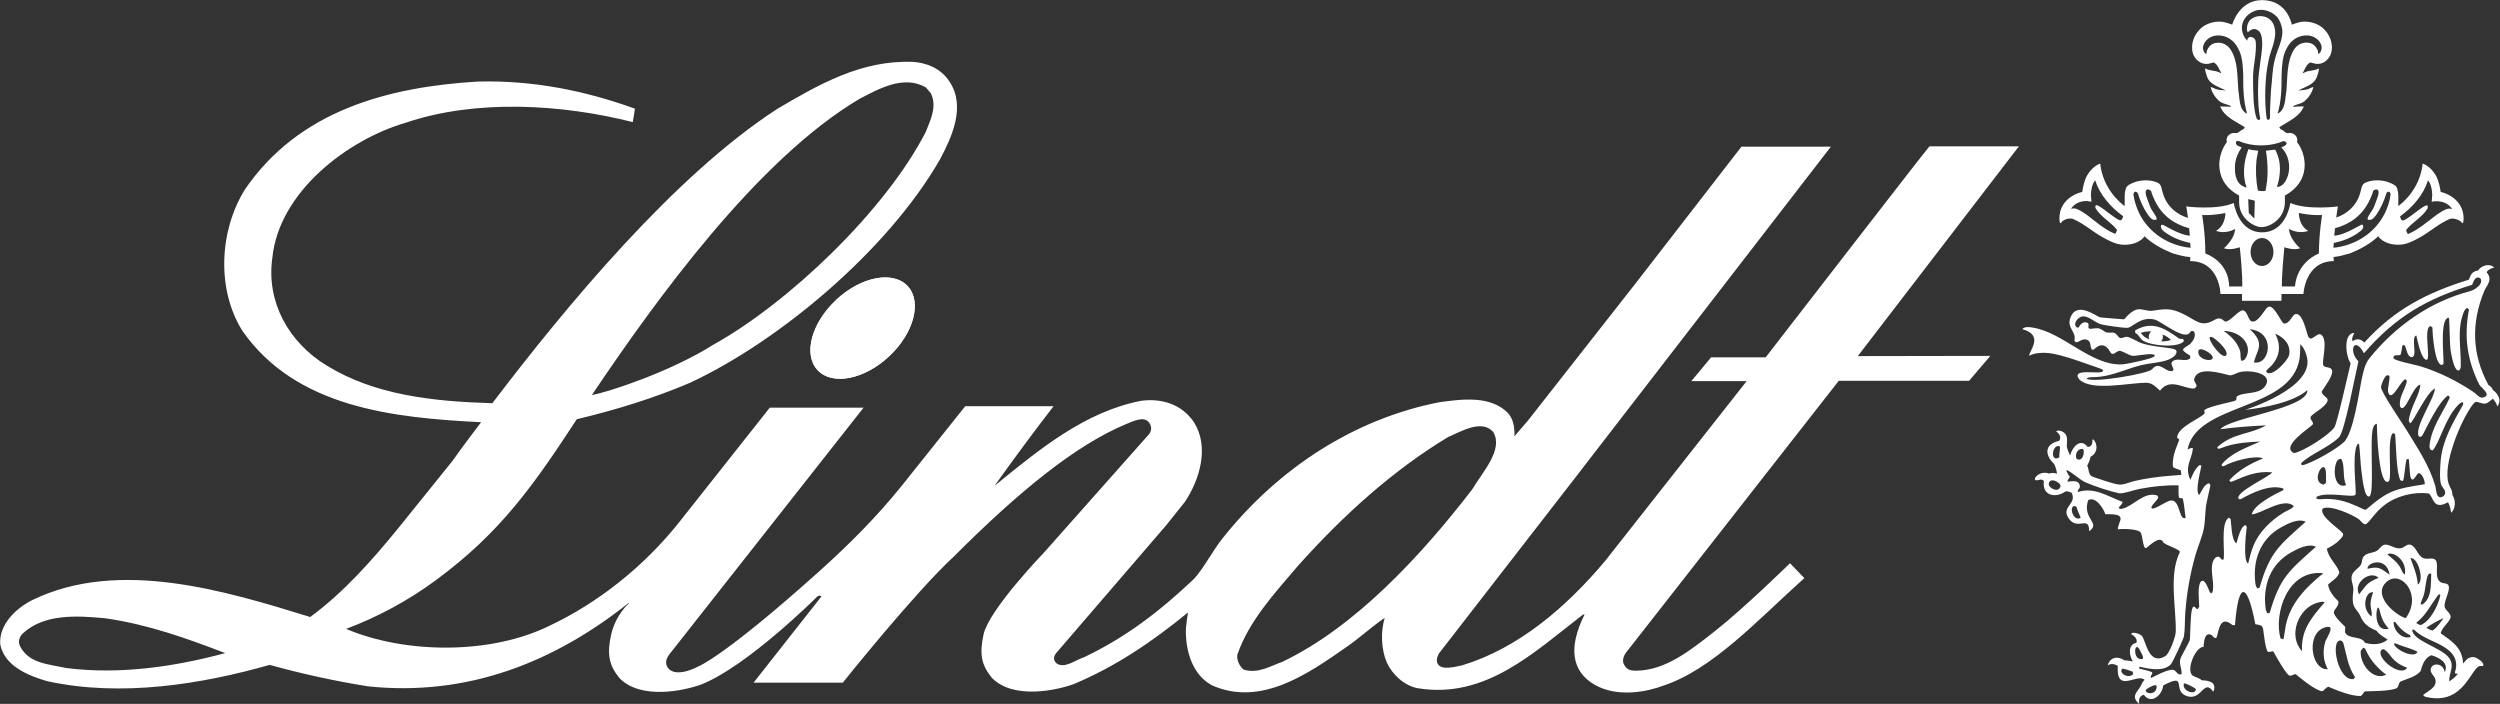
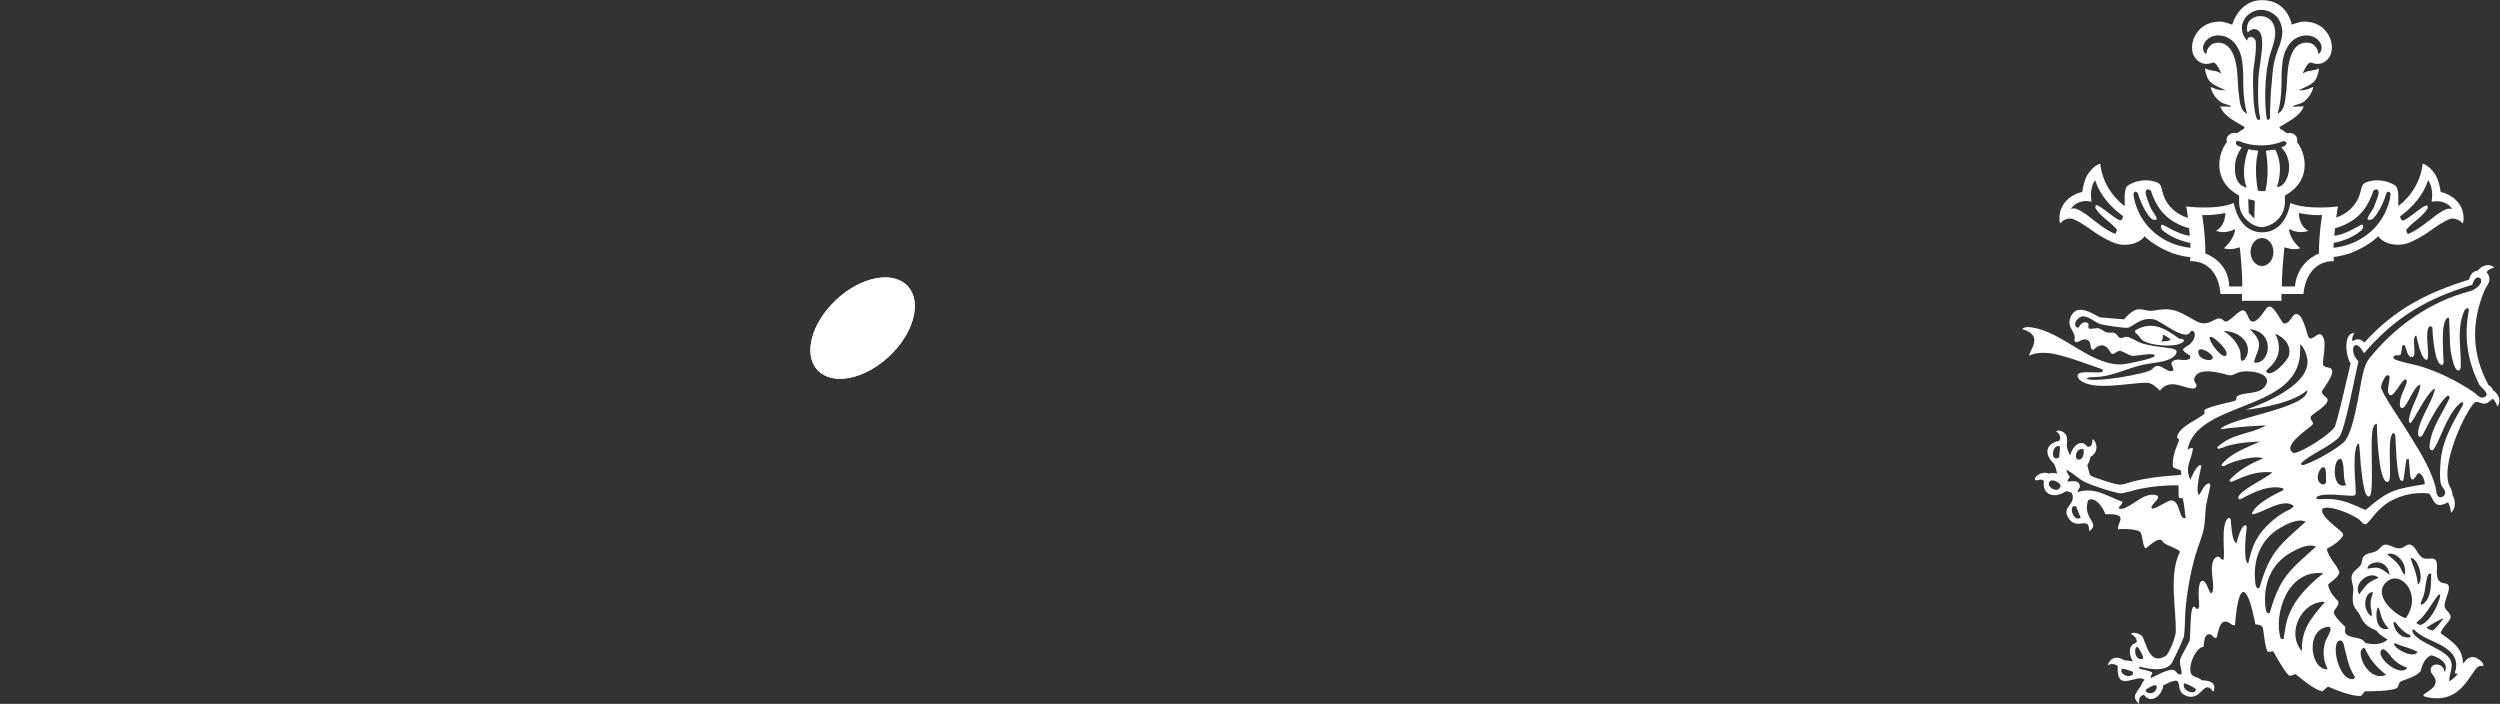
<svg xmlns="http://www.w3.org/2000/svg" id="Layer_2" viewBox="0 0 225 63.35">
  <rect x="0" y="0" width="225" height="63.35" fill="#333333" stroke="none" />
  <g id="Layer_1-2">
    <g>
      <path d="M75.26,26.98c2.24-2.09,5.12-2.64,6.43-1.23,1.31,1.41,.56,4.24-1.68,6.33-2.24,2.09-5.12,2.64-6.43,1.23-1.31-1.41-.56-4.24,1.68-6.32" fill="#fff" />
      <path d="M75.26,26.98c2.24-2.09,5.12-2.64,6.43-1.23,1.31,1.41,.56,4.24-1.68,6.33-2.24,2.09-5.12,2.64-6.43,1.23-1.31-1.41-.56-4.24,1.68-6.32" fill="#fff" />
-       <path d="M134.42,38.91c-1.04-1.23-2.9-.08-4.1,.43-4.94,2.98-9.42,7.02-13.5,11.58-2.15,2.52-4.41,4.97-5.46,8-.08,.48,.23,1.11,.58,1.35,1.29,.38,2.36-.31,3.48-.71,6.55-3.13,12.5-9.57,17.06-15.49,.94-1.58,2.83-3.59,1.93-5.15M20.27,58.78c-3.49-1.34-7-2.6-10.84-3.14-2.55-.24-5.47-.4-7.38,1.37-.39,.42-.41,.78-.24,1.16,.81,1.58,2.62,1.6,4.13,1.95,4.88,.62,9.82-.13,14.33-1.34ZM83.79,8.41l-.46-.54c-1.99-1.15-4.21,.11-5.96,1.02-9.2,5.44-18.33,18.08-24.1,26.66,1.45-.24,7.08-2.1,10.92-4.52,6.79-3.78,15.49-12.06,19.13-19.16,.4-1.04,1.05-2.28,.46-3.46Zm-27.18,45.83c-6.73,5.36-14.53,8.47-23.49,7.53-3.01-.48-5.96-1.13-8.85-1.93-6.14,1.74-13.33,2.92-20.01,1.47-1.66-.48-3.86-1.34-4.24-3.32-.13-1.8,1.45-3.27,2.9-3.99,7.78-3.78,17.44-.8,25,1.53,3-2.2,5.61-5.15,7.92-7.99l4.9-6.08c.78-1.13,2.56-3.46,2.56-3.46-7.97-.4-16.66-1.32-21.49-8.23-2.34-3.75-2.07-9.03,.24-12.73,4.86-7.1,12.88-9.22,20.98-9.7,5.04-.13,9.74,.86,14.11,2.44,0,0-.11,.8-.19,1.21-6.36-1.61-14.08-2.09-20.42,.05-5.26,1.53-11.43,6.24-12.02,12.17-.56,3.94,1.45,7.61,4.91,9.7,4.32,2.65,9.52,3.22,14.89,3.38,6.71-8.82,16.4-20.5,25.63-26.48,3.73-2.2,7.57-4.42,12.21-4.24,1.13,.06,2.52,.54,3.3,1.77,1.5,2.23,.21,5.01-.86,7.02-4.75,8.25-14.55,16.4-22.51,20.1-3.27,1.39-6.68,2.44-10.17,3.27-3.94,6.03-6.9,10.22-12.66,14.47-2.5,1.85-5.23,3.32-8.1,4.4,5.37,2.28,13.07,2.31,18.32-.29,4.32-2.04,8.45-5.28,11.67-9.33l8.14-10.29h8.44s-17.47,22.19-17.47,22.19c-.3,.4-.38,.76-.22,1.09,.64,1.22,2.84,0,2.84,0,0,0,2.34-.9,10.87-8.56,2.71-2.44,5.12-4.85,7.4-7.67l5.73-7.18h7.95c-1.91,2.47-3.62,4.8-5.31,7.16,4.08-3.32,8.13-6.65,13.15-7.64,1.9-.27,3.73,.32,4.8,1.93,1.4,2.22,.51,5.15-.8,7.13l-1.69,2.12-9.9,11.5c-.3,.36-.26,.7,.03,.95,.72,.5,1.74-.34,2.49-.57,3.7-1.77,6.73-4.06,9.89-7.06,.89-.99,1.72-2.61,2.55-3.63,5.07-6.38,11.94-10.77,19.51-12.25,2.09-.29,4.67-.62,6.22,1.02,.46,.56,.56,1.29,.54,2.04l1.2-1.39,9.8-12.49,9.43-12.18h8.05l-23.38,30.27-11.91,15.36c-.13,.27-.25,.6-.12,.87,.32,.68,1.59,.31,2.26,.17,4.99-1.53,9.28-5.15,12.85-9.41l12.72-16.16h-4.98s1.78-2.14,1.78-2.14h4.91s14.47-18.72,14.74-18.99h8.05l-14.5,18.88,11.93-.02-1.91,2.24h-11.73s-19.16,24.48-19.16,24.48c-.27,.37-.3,.74-.21,.98,.25,.5,.53,.65,1.18,.63,2.59-.04,4.77-1.77,7.08-3.59,2.55-2,6.72-6.08,6.72-6.08l1.29,1.34c-4.18,3.75-8.27,8.23-12.7,9.68-1.32,.51-4.1,1.13-6.2-.1-2.07-1.21-2.35-3.38-.87-6.32l-.16,.03c-4.45,3.43-8.77,7.61-14.86,6.62-1.18-.21-2.28-1.21-2.79-2.31-.51-1.21-.56-2.76-.19-4.02-1.15,.78-2.31,1.85-3.48,2.65-3.41,2.38-7.66,5.36-12.04,3.43-1.8-.94-2.43-3.17-2.37-5.12,.05-.48,.11-1.02,.19-1.45-3.27,2.68-6.56,4.89-10.29,6.45-1.56,.57-5.43,1.4-7.35-.55-.95-1.16-1.16-2.15-.75-3.97,.54-2.25,5.41-7.3,5.41-7.3l9.47-10.67s.42-.47,.02-1.03c-.48-.67-1.47-.11-2.09,.12-4.51,1.88-9.61,6.03-15.49,11.91-3.54,3.27-10,11.36-10,11.36h-8.03s6.1-7.75,6.1-7.75c-.19-.24-.48,.11-.48,.11,0,0-6.14,6.11-10.25,7.77l-.07,.03c-1.56,.57-5.44,1.4-7.36-.56-.95-1.16-1.16-2.15-.75-3.97,.44-1.81,1.6-2.78,1.6-2.78Z" fill="#fff" />
      <path d="M185.57,19.94c.24-.2,.59-.32,.96-.25,1.01,.41,1.79,1.16,2.74,1.68,.44,.24,.85,.46,1.33,.59,.79,.18,1.75,.02,2.3-.55l.09-.15c.76,.7,1.59,1.15,2.52,1.53,.52,.15,1.05,.31,1.62,.35l-.02,.36c2.68,0,2.73,2.96,2.73,2.96h1.94v.61h3.55v-.61h1.98s.13-2.95,2.73-2.96l-.02-.37c.53-.05,1.03-.2,1.52-.34,.92-.38,1.76-.83,2.51-1.53l.1,.15c.55,.57,1.51,.72,2.3,.55,.48-.13,.89-.35,1.33-.59,.94-.52,1.73-1.27,2.74-1.68,.36-.06,.71,.06,.96,.25,.06,.03,.09,.2,.19,.13,.07-.22,.06-.52,.03-.75-.14-1.08-1.04-1.82-2.04-2.05-.06-.46-.18-.92-.35-1.32-.28-.54-.71-1.03-1.27-1.23-.16,1.57-1.04,2.96-2.19,3.83-.03-.52,.07-1.14-.12-1.62-.06-.21-.29-.32-.46-.4-.72-.36-1.71-.42-2.45-.06-.32,.2-.3,.64-.42,.95-.3,1.07-1.14,1.82-2.14,2.16,.08-.61,.15-1,.15-1,0,0-2.73,.36-4.28-.31,0,0-.34,2.64-2.54,2.64-2.17,0-2.55-2.64-2.55-2.64-1.55,.67-4.28,.31-4.28,.31,0,0,.08,.41,.16,1.03-1.05-.31-1.93-1.08-2.25-2.19-.13-.32-.1-.75-.42-.95-.74-.36-1.73-.3-2.45,.06-.17,.09-.4,.2-.46,.4-.19,.48-.09,1.09-.12,1.62-1.16-.87-2.04-2.26-2.2-3.83-.56,.21-.99,.69-1.27,1.23-.17,.4-.28,.86-.35,1.32-1,.23-1.9,.97-2.03,2.05-.03,.23-.04,.54,.03,.75,.1,.06,.13-.1,.19-.13m32.93-3.72c.28,.36,.37,.86,.38,1.33,0,.2-.05,.41-.05,.6,.11,.01,.22-.05,.34-.04,.59-.02,1.18,.18,1.5,.7-.08,0-.19-.04-.29-.04-.43,.07-.75,.34-1.1,.56-.84,.62-1.63,1.34-2.59,1.74-.07-.12-.16-.24-.15-.38,.56-.71,1.42-1.12,1.91-1.91,.05-.09,.03-.21-.01-.29-.31-.15-2.14,1.67-2.31,1.31-.07-.08-.13-.21-.14-.33,1.11-.81,2.07-1.88,2.51-3.23Zm-8.47,5.64c.84-.17,1.65-.49,2.31-1,.19-.13,.39-.32,.31-.58-.02-.09-.15-.06-.2-.03-1.08,.61-1.85,.94-2.39,.96l.07-.67c1.34-.36,2.47-1.15,3.11-2.52,.12-.25,.26-.56,.32-.83,.1-.1,.18-.15,.34-.14,.4,.14-.08,1.01-.24,1.52-.14,.4-.74,1.03-.57,1.2,.41,.1,.56-.22,.75-.43,.42-.61,.7-1.25,.93-1.98,.09-.13,.33-.2,.36,.14-.06,.59-.26,1.16-.51,1.68-.88,1.79-2.66,2.92-4.63,3.12l.03-.44Zm-4.46,.39s.84,.32,1.43,.09c-.35-.28-.99-1.03-1.01-1.74,0,0,.77,.5,1.73,.18-.89-.52-.84-1.61-.84-1.61,1.22,.25,2.09,.18,2.09,.18,0,0-.28,1.61-.29,3.46-2.11,.92-2.15,2.97-2.15,2.97h-1.18s-.05-.76,.22-3.53Zm-2.01-.83c.57,0,1.03,.56,1.03,1.26s-.46,1.26-1.03,1.26-1.03-.56-1.03-1.26,.46-1.26,1.03-1.26Zm-3.3-2.25s.05,1.09-.84,1.61c.96,.32,1.72-.18,1.72-.18-.02,.71-.66,1.45-1.01,1.74,.59,.23,1.43-.09,1.43-.09,.28,2.64,.22,3.53,.22,3.53h-1.18s.12-2.08-2.14-2.97c0-1.85-.29-3.46-.29-3.46,0,0,.87,.07,2.09-.18Zm-7.89-1.81c.23,.73,.51,1.37,.93,1.98,.19,.21,.34,.53,.75,.43,.17-.17-.43-.79-.57-1.2-.16-.51-.64-1.38-.24-1.52,.16-.01,.23,.05,.34,.14,.06,.26,.2,.58,.32,.83,.64,1.37,1.76,2.16,3.1,2.52l.07,.67c-.54-.03-1.31-.35-2.39-.96-.06-.02-.18-.05-.2,.03-.08,.26,.12,.45,.3,.58,.67,.51,1.48,.83,2.32,1l.03,.44c-1.97-.19-3.75-1.33-4.63-3.12-.24-.52-.44-1.09-.51-1.68,.03-.34,.27-.27,.36-.14Zm-4.5,.75c.12-.01,.24,.05,.34,.04,0-.19-.05-.4-.05-.6,.01-.47,.11-.97,.38-1.33,.44,1.35,1.4,2.42,2.51,3.23,0,.12-.06,.25-.14,.33-.17,.36-2-1.46-2.31-1.31-.04,.09-.06,.21-.01,.29,.49,.79,1.35,1.21,1.91,1.91,.01,.14-.08,.26-.15,.38-.97-.39-1.75-1.11-2.59-1.74-.35-.22-.68-.49-1.1-.56-.1,0-.21,.04-.29,.04,.32-.51,.9-.72,1.49-.7Z" fill="#fff" />
      <path d="M198.51,5.75c.27,.03,.49-.09,.73-.13,.35,.18,.5,.66,.69,.99l-.27-.13c-.37-.15-.84-.1-1.2-.33,0,.27,.1,.53,.18,.77,.27,.72,1.04,.87,1.68,1.23-.3-.06-.63-.03-.9-.14-.16-.07-.31-.15-.46-.18,.09,.47,.4,.94,.75,1.24,.24,.22,.57,.29,.87,.39,.09,.02,.17,.06,.2,.17-.31-.08-.67-.01-.96-.06,.33,.93,1.43,1.38,2.2,1.87-.03,.12-.12,.2-.22,.24-.22,.09-.37,.36-.64,.29-.28-.04-.55,.11-.69,.33-.08,.15-.11,.31-.05,.48-.55,.72-.84,1.8-.6,2.76,.21,.96,.91,1.64,1.7,2.06v.6c0,1.49,1.39,2.24,2,2.24,.81,0,2.11-.78,2.12-2.24v-.6c.78-.43,1.48-1.1,1.7-2.06,.23-.96-.05-2.04-.61-2.76,.05-.18,.02-.33-.05-.48-.14-.22-.41-.37-.69-.33-.26,.08-.41-.2-.63-.29-.11-.04-.19-.12-.22-.24,.76-.49,1.87-.95,2.2-1.87-.3,.04-.66-.02-.96,.06,.03-.11,.1-.14,.2-.17,.3-.1,.62-.17,.87-.39,.35-.31,.66-.77,.75-1.24-.15,.03-.3,.12-.45,.18-.28,.11-.6,.09-.9,.14,.63-.36,1.41-.51,1.67-1.23,.08-.24,.18-.5,.18-.77-.36,.23-.83,.17-1.2,.33l-.27,.13c.19-.34,.34-.82,.69-.99,.24,.04,.47,.16,.73,.13,.53-.02,.99-.45,1.14-.94,.26-.88-.14-1.78-.77-2.32-.5-.4-1.17-.6-1.88-.53-.4,.07-.88,.26-.88,.26,0,0-.37-2.21-2.68-2.21-2.09,0-2.68,2.21-2.68,2.21,0,0-.48-.19-.88-.26-.71-.07-1.38,.13-1.88,.53-.64,.55-1.03,1.44-.78,2.32,.16,.49,.62,.92,1.15,.94m4.38,13.91c-.19-.13-.32-.35-.5-.49l-.05-1.25,.56,.13,.03,.05c-.02,.52-.03,1.04-.04,1.56Zm2.6-6.95c.14-.03,.26,.07,.31,.18-.05,.24-.32,.28-.48,.39,.62,.58,.87,1.61,.59,2.54-.14,.4-.35,.83-.78,.98l-.21,.02c.27-.78,.39-1.82,.13-2.65-.08-.24-.15-.49-.29-.7-.28,.02-.56,.06-.83,.1,.2,1.19,.22,2.46-.04,3.61-.23,.03-.47,.02-.68-.03-.17-.85-.22-1.83-.13-2.73,.04-.28,.1-.56,.16-.84-.19-.07-.44-.04-.64-.1-.09,0-.28-.13-.28,.05-.38,1.02-.52,2.3-.13,3.34-.12,.02-.2-.08-.32-.11-.69-.35-.76-1.19-.72-1.94,.06-.58,.28-1.1,.6-1.55-.18-.11-.43-.11-.51-.33-.01-.1-.02-.22,.09-.25,.25-.03,.42,.13,.65,.18,1.09,.34,2.48,.28,3.52-.17Zm.3-8.33c.34-.73,1.05-1.24,1.91-1.19,.57,.04,1.08,.39,1.23,.92,.06,.3-.04,.61-.27,.75-.03-.09-.06-.19-.05-.28-.14-.36-.42-.69-.84-.73-.57-.09-1.07,.2-1.34,.66-.63,1.06-.55,2.43-.65,3.63-.14,.74-.05,1.73-.8,2.09,.34-1.11,.37-2.31,.36-3.5,.04-.83,.07-1.67,.45-2.36Zm-3.91-2.43c.24-.55,.73-.92,1.34-1.05,.72-.09,1.34,.21,1.76,.68,.23,.32,.35,.65,.42,1.06,.1,.95-.46,1.82-.66,2.7-.25,.92-.23,1.81-.35,2.76-.04,.62-.1,1.85-.09,2.49-.03,.07-.03,.18-.13,.19-.09,.04-.13-.05-.17-.11-.22-1.44-.16-3.78,.16-5.15,.16-.93,.55-1.51,.61-2.49,0-.68-.23-1.23-.79-1.47-.36-.16-.88-.15-1.21,.06-.4,.18-.56,.62-.55,1.05,.03,.08,.03,.17,.08,.24,.23-.2,.37-.28,.55-.3,.19,0,.37,.1,.49,.22,.26,.35,.25,.79,.26,1.24-.06,1.09-.31,2.14-.36,3.27-.03,.9-.04,2.38,.18,3.31-.03,.05-.03,.14-.11,.15-.12,0-.17-.08-.22-.17-.16-.43-.2-.94-.26-1.44-.04-.64-.07-1.79-.05-2.46,.04-.95,.32-1.98,.24-2.93-.01-.13-.06-.27-.15-.35-.14-.09-.28-.18-.44-.1-.13,.05-.16,.15-.18,.31-.46-.45-.61-1.18-.36-1.72Zm-3.58,2.16c.15-.53,.66-.88,1.23-.92,.86-.05,1.57,.46,1.91,1.19,.39,.7,.41,1.54,.45,2.36-.01,1.19,.02,2.39,.35,3.5-.75-.36-.65-1.35-.79-2.09-.1-1.21-.02-2.58-.66-3.63-.27-.46-.77-.75-1.34-.66-.42,.04-.7,.36-.84,.73,0,.09-.03,.19-.05,.28-.23-.14-.34-.46-.27-.75Z" fill="#fff" />
      <path d="M224.38,35.15c-.06-.22-.23-.39-.42-.5-1.5-2.77-1.57-5.59-.36-8.5,.14-.33,.42-.6,.45-.98,.02-.25-.08-.49-.26-.66,.14-.26,.42-.36,.69-.43-.42-.42-1.15-.19-1.45,.26-.54,.1-.65,.34-.83,.83-3.79,1.18-6.7,2.67-9.41,5.66-.31-.32-.67-.4-1.05-.12-.13-.25,.05-.52,.15-.75-1.04,.02-.76,2.19-.33,2.73-.18,.7-1.23,5.47-1.47,5.78-.53,.72-2.73,2.13-3.62,2.31-1.31-.58,1.51-2.33,1.68-2.59,.15-.22-.44-.48-.09-.8,.33-.3,.76-.52,1.08-.84,.15-.15,.46-.45,.31-.68-.11-.16-.62-.43-.45-.71,.21-.34,.98-1.32,.89-1.8-.09-.45-.79-.16-.82-.59-.04-.58,.44-2.23-.17-2.65-.37-.25-.89,.74-1.16,.16-.17-.37-.49-2.16-1.15-2.01-.32,.08-.51,.92-1.07,.84-.3-.25-.96-1.91-1.47-1.43-.28,.27-.86,1.4-1.39,1.25-.38-.11-.42-1.27-1-.94-.43,.24-.75,.69-1.22,.92-.22,.11-.32-.11-.5-.2-.34-.18-.68,.14-.99,.26-.88,.36-1.32-.11-2.05-.5-1.26-.68-1.74-.74-3.05-.52-1.07,.18-1.34-.76-2.68,.79-.7-.06-1.41-.1-2.11-.17-.35-.03-2.16-1.58-2.74,.06-.32,.92,.6,1.24,.37,2.01,.22,.48,.58-.26,1.14-.06,.4,.15,.25,.58,.43,.87l.16,.03c.6-.62,1.13-.5,1.51,.21,.26,.47,.57-.23,.94-.1,.33,.11,.62,.31,.96,.42,.29,.09,1.48-.23,1.96-.11,.06,.01,.15,.05,.14,.13-.04,.23-2.47,.73-2.9,.76-2.81,.17-5.35-2.9-8.11-3.31-.3-.05-.68-.11-.92,.14,2,.56,.63,1.92,.63,2.39,.52-.25,1.11-.29,1.68-.24,1.27,.11,3.53,1,4.82,1.44,.06,.02,.16,.11,.14,.18-.09,.34-2.2-.17-2.29,.39-.02,.12,.11,.32,.19,.4,1.14,1.05,4.47,.26,6.01,.27,.51,0,.88,.39,1.22,.71,.94-1.23,2.21-.1,3.11-.2l.17-.16c.06-.28-.29-.44-.19-.74,.36-1.13,2.42-.46,3.13-.29,.28,.06,.62-.18,.88-.26,.9-.27,3.04,.06,2.43,1.14-.54,.95-1.95,.55-2.63,1.04-.03,.1,0,.28-.09,.35-.13,.11-2.41,.51-2.78,.85-.12,.11,.05,.24-.03,.33-.45,.49-2.31,1.15-2.46,2.11-.02,.13,.18,.13,.18,.25,0,.19-.69,1.37-.55,2.43,.01,.11,.58,.26,.73,.34-.07,.2,.07,.2,0,.39l-1.23,.1c-.98,.08-1.96,.22-2.92,.44-.39,.09-.81,.27-1.19,.33h-.2c-.42,0-1.9-.53-2.38-.69-.46-.15-.35-.66-.53-1.01,.12-.25,.26-.5,.28-.78,.57-.3,.72-.94,.37-1.47-.04-.06-.09-.13-.18-.1,0,.33-.02,.63-.42,.67-.68-.89-1.42,.06-1.59,.77-.08-.17-.3-.67-.3-.84,0-.43,.16-.93-.28-1.25-.18-.13-.48-.22-.68-.1,.28,.22,.51,.51,.27,.87-1.27,.26-1.33,1.21-.5,2.02,.16,.16,.29,.71,.31,.93-.23-.07-.47-.1-.7-.01-.89-.32-1.55,.54-1.19,.6,.24,.05,.47-.2,.71,.07-.18,1.32,1.03,1.59,1.96,.93,.19-.01,.38,.05,.55,.14,.48,1.06-1.04,1.24-.25,2.33,.79,1.09,1.83-.35,1.81,1.12,1.11-.75-.66-1.1-.08-2.8,.67-.37,1.39,.76,1.54,1.27,2.16-.07,1.12,.62,1.13,1.36,.36-.07,1.93-.05,2.07,.32,.17,.41,.14,.88,.34,1.32l.14,.05c.27-.2,1.22-1.17,1.52-.55,.13,.28,1.63,.67,1.5,.93-1,2.01-.32,4.91-.36,7.14,0,.45-.57,1.98-.94,2.2-1.51,.9-1.74-1.37-2.1-1.81-.16-.21-.96-.45-.96-.15,.26,.11,.6,.45,.45,.76-.8,.18-.64,1.17-.31,1.68-.26-.03-.5-.1-.76-.1-.61-.41-1.28-.31-1.51,.46,.26-.21,.65-.13,.91,.03-.16,2.57,1.73,.62,2.42,1.27-.24,.2-.26,.42-.41,.65-.37,.52-.79,.9-.09,1.5-.03-.36,0-.71,.43-.81,.65,.91,1.66,.03,1.74-.84,2.3-1.22,.72,.5,2.14,.96,1.34,.44,1.51-1.62,2.35-.41,.1-.08,.1-.22,.11-.34,.05-.6-.72-.66-1.14-.68-.19-.2-.52-.25-.76-.39-.72-.39,.18-2.64,.93-2.61,.04-.36,.06-1.36,.68-1.09,.17,.07,.3,.42,.5,.24,.23-.88,.38-1.99,1.43-1.11h.22c.33-4.25,1.16-3.66,1.83-.08,.32,.06,.63,.04,.7,.42,.06,.36,.18,1.69,.42,2.06,.17,.04,.33-.04,.49-.05,.24,.43,1.08,1.94,1.42,2.17,.17,.11,.42-.11,.6-.11,.48,.4,1.82,1.51,2.42,1.54,.17-.13,.31-.32,.51-.41,.81,.34,2.03,.85,2.93,.84,.16-.1,.23-.29,.36-.42,.69-.02,2.09-.01,2.8-.25,.32-.11,.17-.53,.48-.66,.57-.23,1.35-.42,1.75-.92,.05-.06,.17-1.12,.97-1.42,.65,.19,1.63,.68,1.19,1.53-.09-.81-1.08-.9-1.24-.34-.12,.43,.36,.66,.42,1.04,.11,.68-.68,.99-1.11,1.34,.04,.12,.17,.17,.29,.19,3.45,.8,4.03-2.82,4.88-2.8,.08,0,.21,.07,.24-.06,.07-.27-.6-.7-.84-.73-.64-.07-.85,.51-.98,.57-.07-1.44-.99-1.98-2.02-2.72,.16-.57,.62-.83,.85-1.3,.21-.42-.35-.68-.47-1.01-.16-.44,.43-1.37,.36-1.87-.04-.36-.42-.28-.65-.37-.65-.28-.35-1.26-.44-1.78-.11-.65-.77-.26-1.18-.42-.54-.21-.6-.88-1.06-1.16-.32-.19-.53,.04-.78,.18-.5,.28-1.01-.16-1.48-.24-.36-.06-.55,.24-.76,.45-.34,.34-.95,.21-1.29,.58-.22,.23-.14,.53-.28,.77-.17,.3-.57,.48-.75,.82-.26,.49,.11,.98,.07,1.47-.03,.41-.09,.72-.03,1.13,.08,.54,.46,.73,.65,1.18,.29,.7,.75,1.07,1.46,1.33,.25,.37,.65,.57,1.01,.81-.55,.48-1.37,.49-2.04,.29-.3-.63-1.34-.3-1.76-.86-.08-.12,0-.43-.02-.58-.24-.23-1.06-.98-1.02-1.33,.04-.27,.47-.53,.41-.95-.42-.43-.85-.91-.93-1.53,.36-.33,.86-.58,1.02-1.08-.25-.77-.99-1.27-1.13-2.14,.34-.17,.84-.46,1.09-.74,.13-.14,.5-.44,.33-.66-.32-.41-2.13-1.54-1.81-2.2,.65-.39,2.71,.54,3.28,.96,.17,.13,.45,.61,.7,.38,.47-.42,.74-.99,1.55-1.63,1.08-.86,2.67-1.25,4.04-1.08,.44,.38,.38,1.54,1.72,.79,.18,.29,.23,.62,.28,.95,.43-.38,.42-1.15,.12-1.6,0-.45-.2-.61-.33-.99-.6-1.72,1.11-5.78,2.16-7.15,.08-.1,.22-.28,.37-.24,.83,.23,.77,.26,1.44-.29,.18,.2,.33,.44,.4,.7,.43-.54,.06-1.18-.43-1.5m-27.14-4.18c-.68,.54-1.15,.47-.07,1.11v.24c-.47,.39-1.2-.14-1.63,.31-.25,.26,.47,.84-.12,.84-.53,0-1.08-.93-1.68-.17-.32,.4-5.34,1.26-5.9,.85,.19-.17,.45-.13,.68-.14,1.74-.04,3.1-.9,4.74-1.18,.61-.1,1.31-.16,1.89-.37,.27-.1,.72-.34,.78-.65,.03-.13,0-.22-.12-.28-.43-.22-2.21-.22-3.18-.64-.26-.11-.93-.5-1.16-.51-.28-.01-.56,.29-.8-.05-.15-.21-.3-.35-.59-.33-.61,.05-.55-.11-1.03-.34-.28-.14-.78,.05-.95-.01-.21-.08,.03-.39-.15-.51-.11-.08-.27-.08-.39-.04-.21,.07-.33,.26-.43,.44h-.17c-.39-.34,.1-.92,.48-.99,.53-.09,1.15,.52,1.62,.68,.33,.11,2.17,.38,2.48,.34,.5-.07,1.16-1.04,2.43-.74,.62,.15,2.82,2.05,3.22,1.08,.52-.28,.53,.64,.02,1.04Zm-11.85,9.25c.15,.04-.04,.75,0,1.01-.85,.51-.67-1.17,0-1.01Zm-.95,3.41c.07-.71,1.12-.09,1.06,.18-.15,.69-1.09,.18-1.06-.18Zm31.06,14.4c.09-.13,.29,0,.4,.05,.43,.18,1.44,.43,1.73,.67-.31,.59-1.91-.14-2.13-.72Zm-.02-2l.15,.03c.34,.47,.77,.93,1.32,1.16l.07,.17c-.78,.27-1.59-.59-1.54-1.35Zm4.95,2.56c.53,.43,.79,1.04,.64,1.71-.02,.11-.13,.31-.02,.4h.22c-.21,.28-.49,.51-.79,.69-.04-.72,.52-1.37,0-2.1-.68-.95-3.3-1.54-3.33-2.54,.18-.07,.25,.07,.36,.17,.86,.73,2.06,.95,2.92,1.67Zm-.46-2.87c-.3,.37-.57,.83-.98,1.09-.21-.01-.38-.15-.56-.23,.17-.18,1.29-.82,1.54-.86Zm-.6-1.94c.05-.07,.24-.36,.31-.14-.15,.85-.92,2.41-1.8,2.69-.1-.05-.24-.1-.33-.16-.07-.05,.07-.14,.09-.16,.75-.61,1.17-1.47,1.73-2.23Zm-1.18-.16c.17-.53,.17-1.4,.4-1.83,.04-.08,.18-.11,.27-.11-.04,.89,.09,2.24-.82,2.81l-.14-.05c.06-.29,.21-.55,.3-.83Zm-.54-.94c-.05-.87-.37-1.58-.66-2.38,.69-.1,1.28,2.03,.66,2.38Zm-1.09,3.03c-1.14-.39-3.09-2.22-1.62-3.35,1.26-.96,3.15,1.28,1.62,3.35Zm-.07-3.94c-.23-.11-.26-.34-.37-.54-.26-.53-.75-.89-1.2-1.25,.34-.36,1.79,.38,1.57,1.79Zm-1.37,.02c-.85-.6-.98-.77-1.99-.53-.09-.56,1.7-1.16,1.99,.53Zm-1.63,3.77c-1-.75-.5-2.34,.14-2.18-.49,1.33-.02,1.48-.14,2.18Zm-1.12-2c-.56-1.01,.96-2.21,1.76-1.49-1.13,.46-1.07,.65-1.76,1.49Zm1.82,1.36c.2,.75,.31,1.13,.85,1.73-1.57,.43-1.09-2.64-.85-1.73Zm.19,3.65c.08-.09,.18-.09,.28-.03,.61,.4,.58,1.08,2.04,1.63-.64,.92-2.89-.97-2.32-1.6Zm-1.85,.06l.21-.26c.15,0,.21,.15,.26,.27,.42,.89,1.07,1.61,1.81,2.15-1.13,.59-2.41-.91-2.29-2.17Zm-1.84-.91c.16,0,.25,.17,.28,.29,.3,1.09,.38,2.02,1.04,3.01l-.14,.16c-1.38,.24-2.12-3.45-1.19-3.47Zm-.14-18.28c.53-.51,1.49-5.75,1.76-6.85-.93-.92-.38-2.35,.5-.73,2.82-3.27,5.64-4.91,9.74-6.16,.09-.25,.2-.6,.5-.67l.23,.08c.33,.51-.5,1.05-.91,1.16-3.6,.93-6.74,3.15-9.07,6.04-.43,.53-.58,1.34-.72,2-.17,.79-.72,4.82-1.61,5.58-.77,.67-2.33,1.55-3.29,1.92-.15,.06-.34,.14-.49,.11l-.04-.17c.99-.9,2.39-1.36,3.39-2.3Zm.65,4.3c-1.2,.38-1.19-1.79-.75-2.26,.07-.07,.28-.19,.35-.05,.3,.63,.07,1.57,.39,2.3Zm-1.8-.24l-.22,.19c-1.15-.21-.11-2.18,.15-1.4,.11,.33,.04,.85,.07,1.2Zm-11.5-11.67c-.1-.73,1.03-.06,1.22,.23,.45,.64-1.13,.51-1.22-.23Zm2.5,.22c-.3,.41-1.58-1.22-1.48-1.64l.19-.02c.35,.15,1.6,1.25,1.29,1.67Zm1.61,.43l-.23,.07c-.14-.29-.04-.6-.12-.89-.21-.7-.77-1.33-1.49-1.81,1.82,.05,2.75,1.56,1.85,2.64Zm.9,.21c.2-1.09,1.11-1.65-.38-2.99,2.38,.23,1.83,3.26,.38,2.99Zm1.11,.85c-.09-.12,.34-.43,.43-.53,.83-.89,.89-1.9,.37-2.91,.92,.38,1.42,1.11,1.25,1.92-.11,.52-1.62,2.11-2.05,1.51Zm-16.53,6.94c.22,.02,.11,1.2-.52,.91-.21-.28-.02-.97,.52-.91Zm-.78,5.13l.22,.06c.08,.34,.26,.65,.38,.98-.53,.44-1.1-.81-.61-1.05Zm8.73-.5c-.35,.02-1.13,.63-1.64,.74l-.14-.07c.1-.39,.5-.58,.64-.95l-.1-.17c-1.2-.38-2.13,.97-3.17,1.2-.1,.02-.24,.02-.3-.09,.09-.16,.35-.35,.35-.53-1.4-.53-2.55-1.36-4.01-.89-.1-.17,.18-.31,.17-.49-.04-.65-.73-.47-1.11-.44-.01-.22,.16-.27,.2-.46-.14-.17-.28-.37-.3-.61,.62,.3,1.15,.88,1.76,1.15,.75,.33,2.18,.8,2.97,.96,.38,.07,1.41-.31,1.85-.39,1.16-.22,2.33-.35,3.51-.32,.02,.37-.04,.75,.04,1.12,.11,.06,.23,0,.34,.07,.14,.52,.17,1.21,.26,1.75-.66,.24-.44-1.65-1.35-1.58Zm-4.48,15.38l.07-.24c.22-.01,.77,.2,.97,.27l.03,.22c-.27,.33-.93,.16-1.07-.25Zm1.73-1.81c.09,.2,.3,.46,.22,.68-1,.3-.78-1.92-.22-.68Zm.53,3.43s1-.7,.93-.18c-.11,.84-1.24,.5-.93,.18Zm4.46-.03c0,.62-1.28,.18-1.08-.49,.11-.1,.95,.37,1.08,.49Zm4.69-11.31c-.45-.18-.19-2.76-.11-3.26l-.09-.17c-.44-.01-.74,1.3-.84,1.63-.45-.27-.45-1.68-.52-2.18l-.14-.13c-.85,.37-.3,3.36-.52,3.79-.24,.04-.25-.31-.51-.28-.26,.03-.42,.37-.47,.59-.18,.79,.16,1.65,.04,2.44,0,.06-.07,.26-.14,.26-.22,.02-.32-.88-.72-1.11-.05-.03-.19,.02-.22,.06-.34,.42-.15,1.73-.15,2.27l-.12,.19c-.21,.06-.26-.32-.43-.17-.11,.09-.17,.59-.18,.74-.06,.73-.07,1.46-.11,2.19,0,.17-.74,1.4-.85,1.72-.15,.47,.15,.92,.1,1.4-.36,.11-.42-.23-.66-.36-.4-.22-1.73,.54-2.09,.7-.12-.27,.34-.44-.02-.57-.33-.12-.7-.19-1.03-.27v-.18c.84,.19,2.12,.49,2.83-.2,.16-.16,1.16-2.31,1.19-2.55,.1-.69,.07-1.46,.12-2.17,.14-1.75,.43-3.43,.91-5.12,.22-.77,.59-1.59,.75-2.36,.16-.79,.09-1.62,.27-2.43l.33-1.49-.11-.19c-.46,.08-.68,.73-.9,1.06-.41-.3,.13-2.19,.2-2.65l-.16-.05c-.43,.34-.62,.85-.84,1.33-.56-1.25,.15-1.77,.23-2.86-.19-.02-.33,.06-.48,.14,.81-4.24,9.32-3.46,10.08-8.18,.07-.43,.04-.87,.07-1.31,.34,.34,.53,.82,.62,1.28,.5,2.74-5.57,4.63-5.57,4.63,1.6-.16,4.36-.68,5.58-1.77,.14,1.63-7.05,2.49-7.82,3.52,1.36-.19,2.74-.28,4.11-.35-1.47,.85-2.96,.66-4.4,1.97l.09,.15c.26-.05,.51-.17,.76-.25,.98-.3,2-.37,3.01-.41-1.24,.56-2.56,.99-3.46,2.06l.03,.15h.18c.66-.42,2.81-1.03,3.52-.69-1.13,.45-2.21,1.05-3.03,1.95,.02,.12,.11,.18,.22,.14,1.24-.53,2.23-.98,3.63-.84-.13,.33-3.4,1.8-3.02,2.38,.04,.06,.16,.05,.21,.02,1.03-.57,2.59-1.34,3.81-.95v.15c-.79,.38-2.63,1.29-2.84,2.18,.83-.02,2.85-1.58,3.78-.75-.04,.05-.08,.12-.13,.16-.2,.17-.58,.3-.81,.45-1.11,.69-2.17,1.7-2.67,2.92-.22,.52-.36,1.09-.49,1.63Zm1.04,2.19l-.18,.07c-.15-.14-.18-.32-.2-.51-.25-2.04,.46-3.96,2.32-4.99,.57-.32,1.55-.84,2.21-.5-2.39,2.14-3.22,2.72-4.15,5.93Zm.92,2.25l-.18,.07c-.15-.14-.17-.32-.2-.5-.25-2.04,.45-3.96,2.31-5,.58-.32,1.56-.84,2.22-.5-2.39,2.14-3.22,2.72-4.15,5.93Zm5.25,1.28c.59-.06-.17,1.08-.24,1.29-.26,.84-.22,1.71,.21,2.52-1.59,.1-2.04-3.6,.03-3.82Zm-2.34,2.2c-1.33-1.44-.3-3.91,1.36-4.37,.2-.05,.49-.16,.67-.04-1.3,1.49-2.13,2.55-2.04,4.41Zm1.91-7.03c-1.63,1.31-2.98,2.74-3.38,4.71-.08,.41-.12,.83-.21,1.24l-.26-.08c-.63-2.16,.6-6.24,3.84-5.87Zm3.84-5.73s-.11,0-.15,0c-.05-.01-.54-.25-.63-.29-.98-.43-1.74-.67-2.82-.67-.28,0-.57,.07-.84,0l-.02-.18c.91-.52,3.29,.11,3.51-.19,.14-.19-.35-3.46,.15-4.51l.17-.1c.12,.85,.11,1.71,.23,2.55,.05,.31,.23,2.42,.71,2.2,.47-.21,0-5.1,.32-6.13,.06-.18,.14-.38,.35-.4,0,.75,.15,5.03,.88,5.22,.11,.03,.21-.03,.24-.14,.22-.66-.23-3.92,.35-4.25l.17,.11c.1,.98,.09,3.4,.48,4.15l.21,.06c.15-.13,.21-1.59,.35-1.97h.19c.05,.31,.1,1.45,.15,1.59,.26,.75,.54-.45,.82-.32,.29,.14,.48,.69,.47,.99-2.61,.41-3.26,.52-5.29,2.29Zm8.68-9.34c-.87,1.55-1.76,3.05-1.95,4.85-.05,.49-.15,1.9,.06,2.31,.13,.27,.44,.46,.3,.82-.06,.15-.23,.25-.39,.25-.4,0-.38-.71-.45-.98-.55-1.89-1.62-3.46-2.64-5.13-.34-.56-2.31-3.42-2.26-3.83,.03-.21,.44-1.42,.77-.93,.02,.38-.21,1.14-.12,1.43,.32,1.03,1.26-1.39,1.6-1.15,.09,.06,.07,.2,.05,.28-.2,.73-.72,1.35-.58,2.16,.46,.72,1.09-1.82,1.82-1.99-.02,.88-.94,2.09-1.04,3.28l.12,.2c.25,0,1.47-2.79,2.24-3.13-.08,.97-1.82,3.39-1.48,4.29,.18,.13,.29,.04,.39-.14,.49-.93,1.42-2.93,2.26-3.52,.07,.03,.19,.14,.14,.24-.64,1.39-1.65,2.67-1.8,4.27-.02,.21,.04,.43,.29,.43,.68-.82,1.11-2.9,2.3-4.1,.06-.06,.31-.28,.4-.22,.1,.05,.01,.23-.02,.3Zm1.84-.74c-.31,.07-.6-.34-.84-.5-1.5-1-3.1-1.8-4.83-2.33-.34-.1-2.34-.5-2.37-.71-.06-.49,.6-.08,.67-.41,.05-.24,.08-.48,.12-.73l.17-.06c.18,.22,.19,.53,.31,.78,.06,.12,.17,.3,.32,.32,.66,.06-.09-1.79,.46-1.95,.12,.51,.36,1.78,.76,2.12,.74,.63-.23-2.85,.52-2.96l.17,.12c0,.52,.19,3.33,.84,3.38l.16-.11c.04-.51-.38-4.18,.48-4.14,.06,.07,.08,2.45,.14,2.85,.06,.4,.27,1.53,.54,1.8,.24,.25,.38-.04,.39-.26,.04-1.6-.36-3.27,.24-4.83,.06-.16,.17-.4,.35-.44l.15,.14c-.47,2.42-.16,4.59,.94,6.78,.11,.21,1.18,.94,.31,1.14Z" fill="#fff" />
-       <path d="M196.12,30.47c-1.28-.92-2.42-1.64-3.96-.73l.02,.23c.28,.12,.38,.41,.58,.6,.57,.54,3.28,.8,3.79,.13l-.06-.19-.38-.03Zm-2.69,.07c-.28-.1-.6-.32-.76-.58,.25-.09,.66-.17,.94-.12-.21,.17-.27,.47-.18,.7Zm1.05,.18c.12-.05,.24-.35,.15-.61,.26,.09,.45,.21,.76,.48-.27,.11-.63,.15-.91,.13Z" fill="#fff" />
+       <path d="M196.12,30.47c-1.28-.92-2.42-1.64-3.96-.73l.02,.23c.28,.12,.38,.41,.58,.6,.57,.54,3.28,.8,3.79,.13l-.06-.19-.38-.03Zm-2.69,.07Zm1.05,.18c.12-.05,.24-.35,.15-.61,.26,.09,.45,.21,.76,.48-.27,.11-.63,.15-.91,.13Z" fill="#fff" />
    </g>
  </g>
</svg>